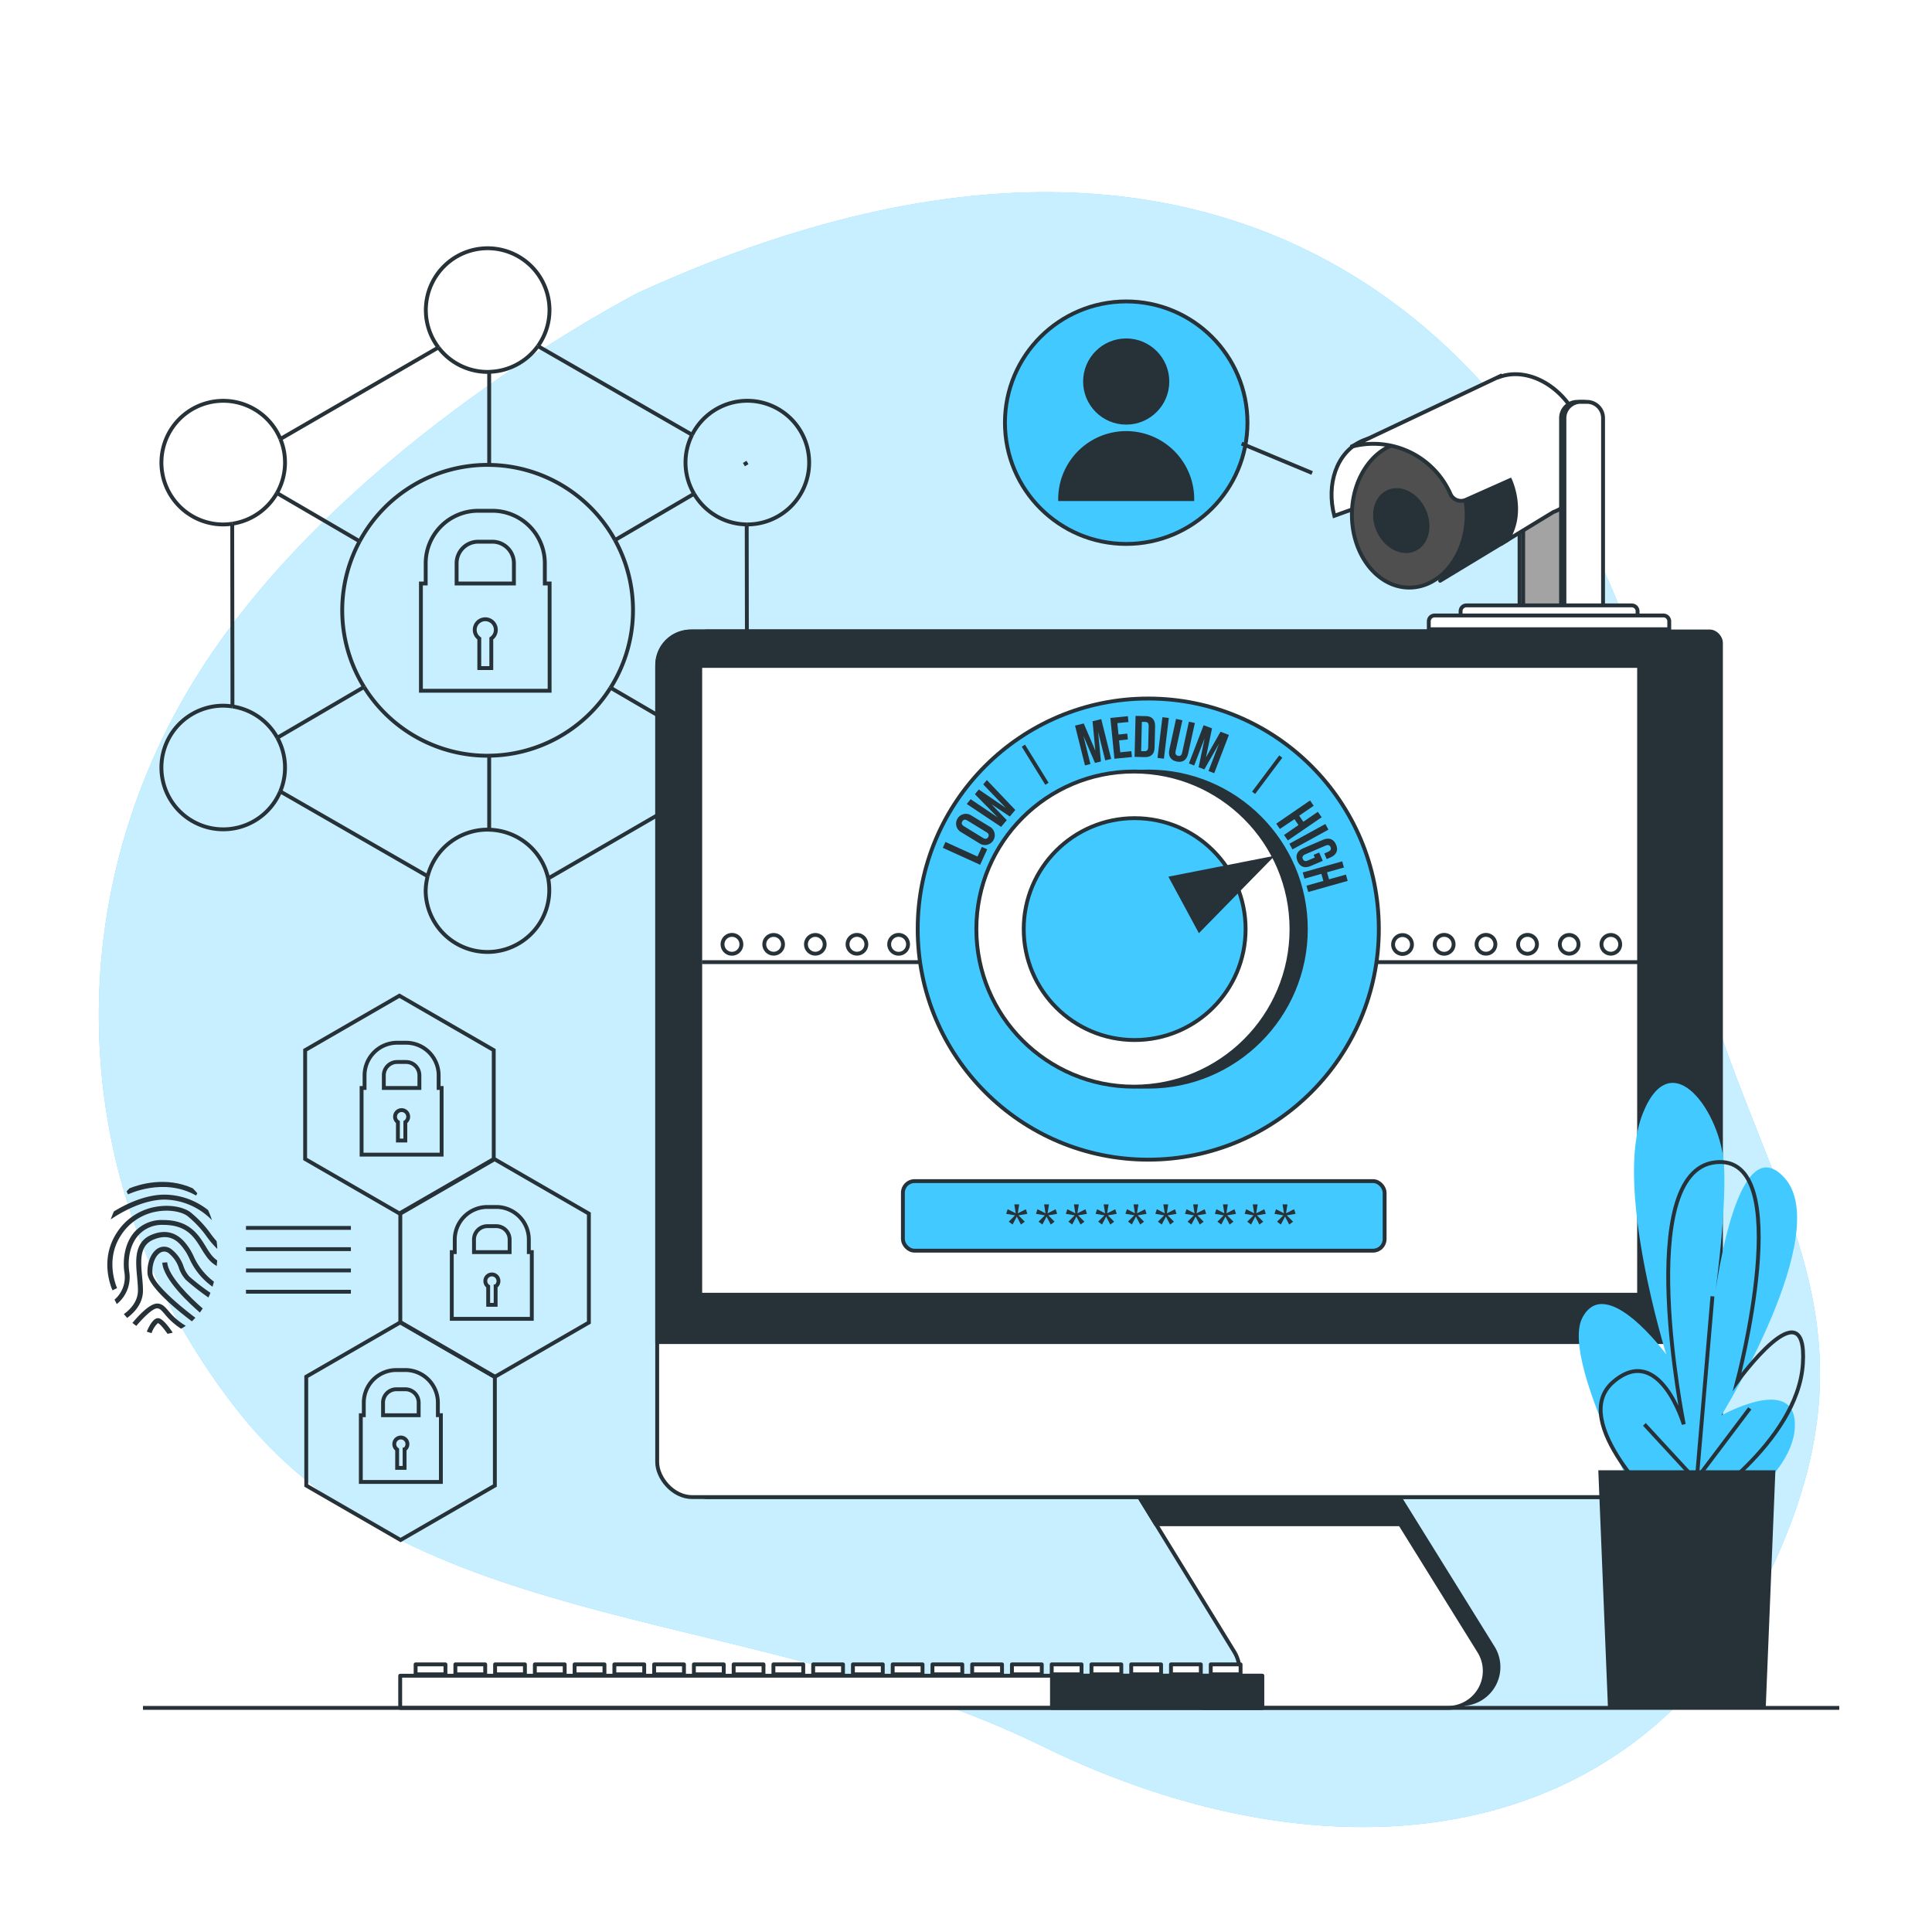
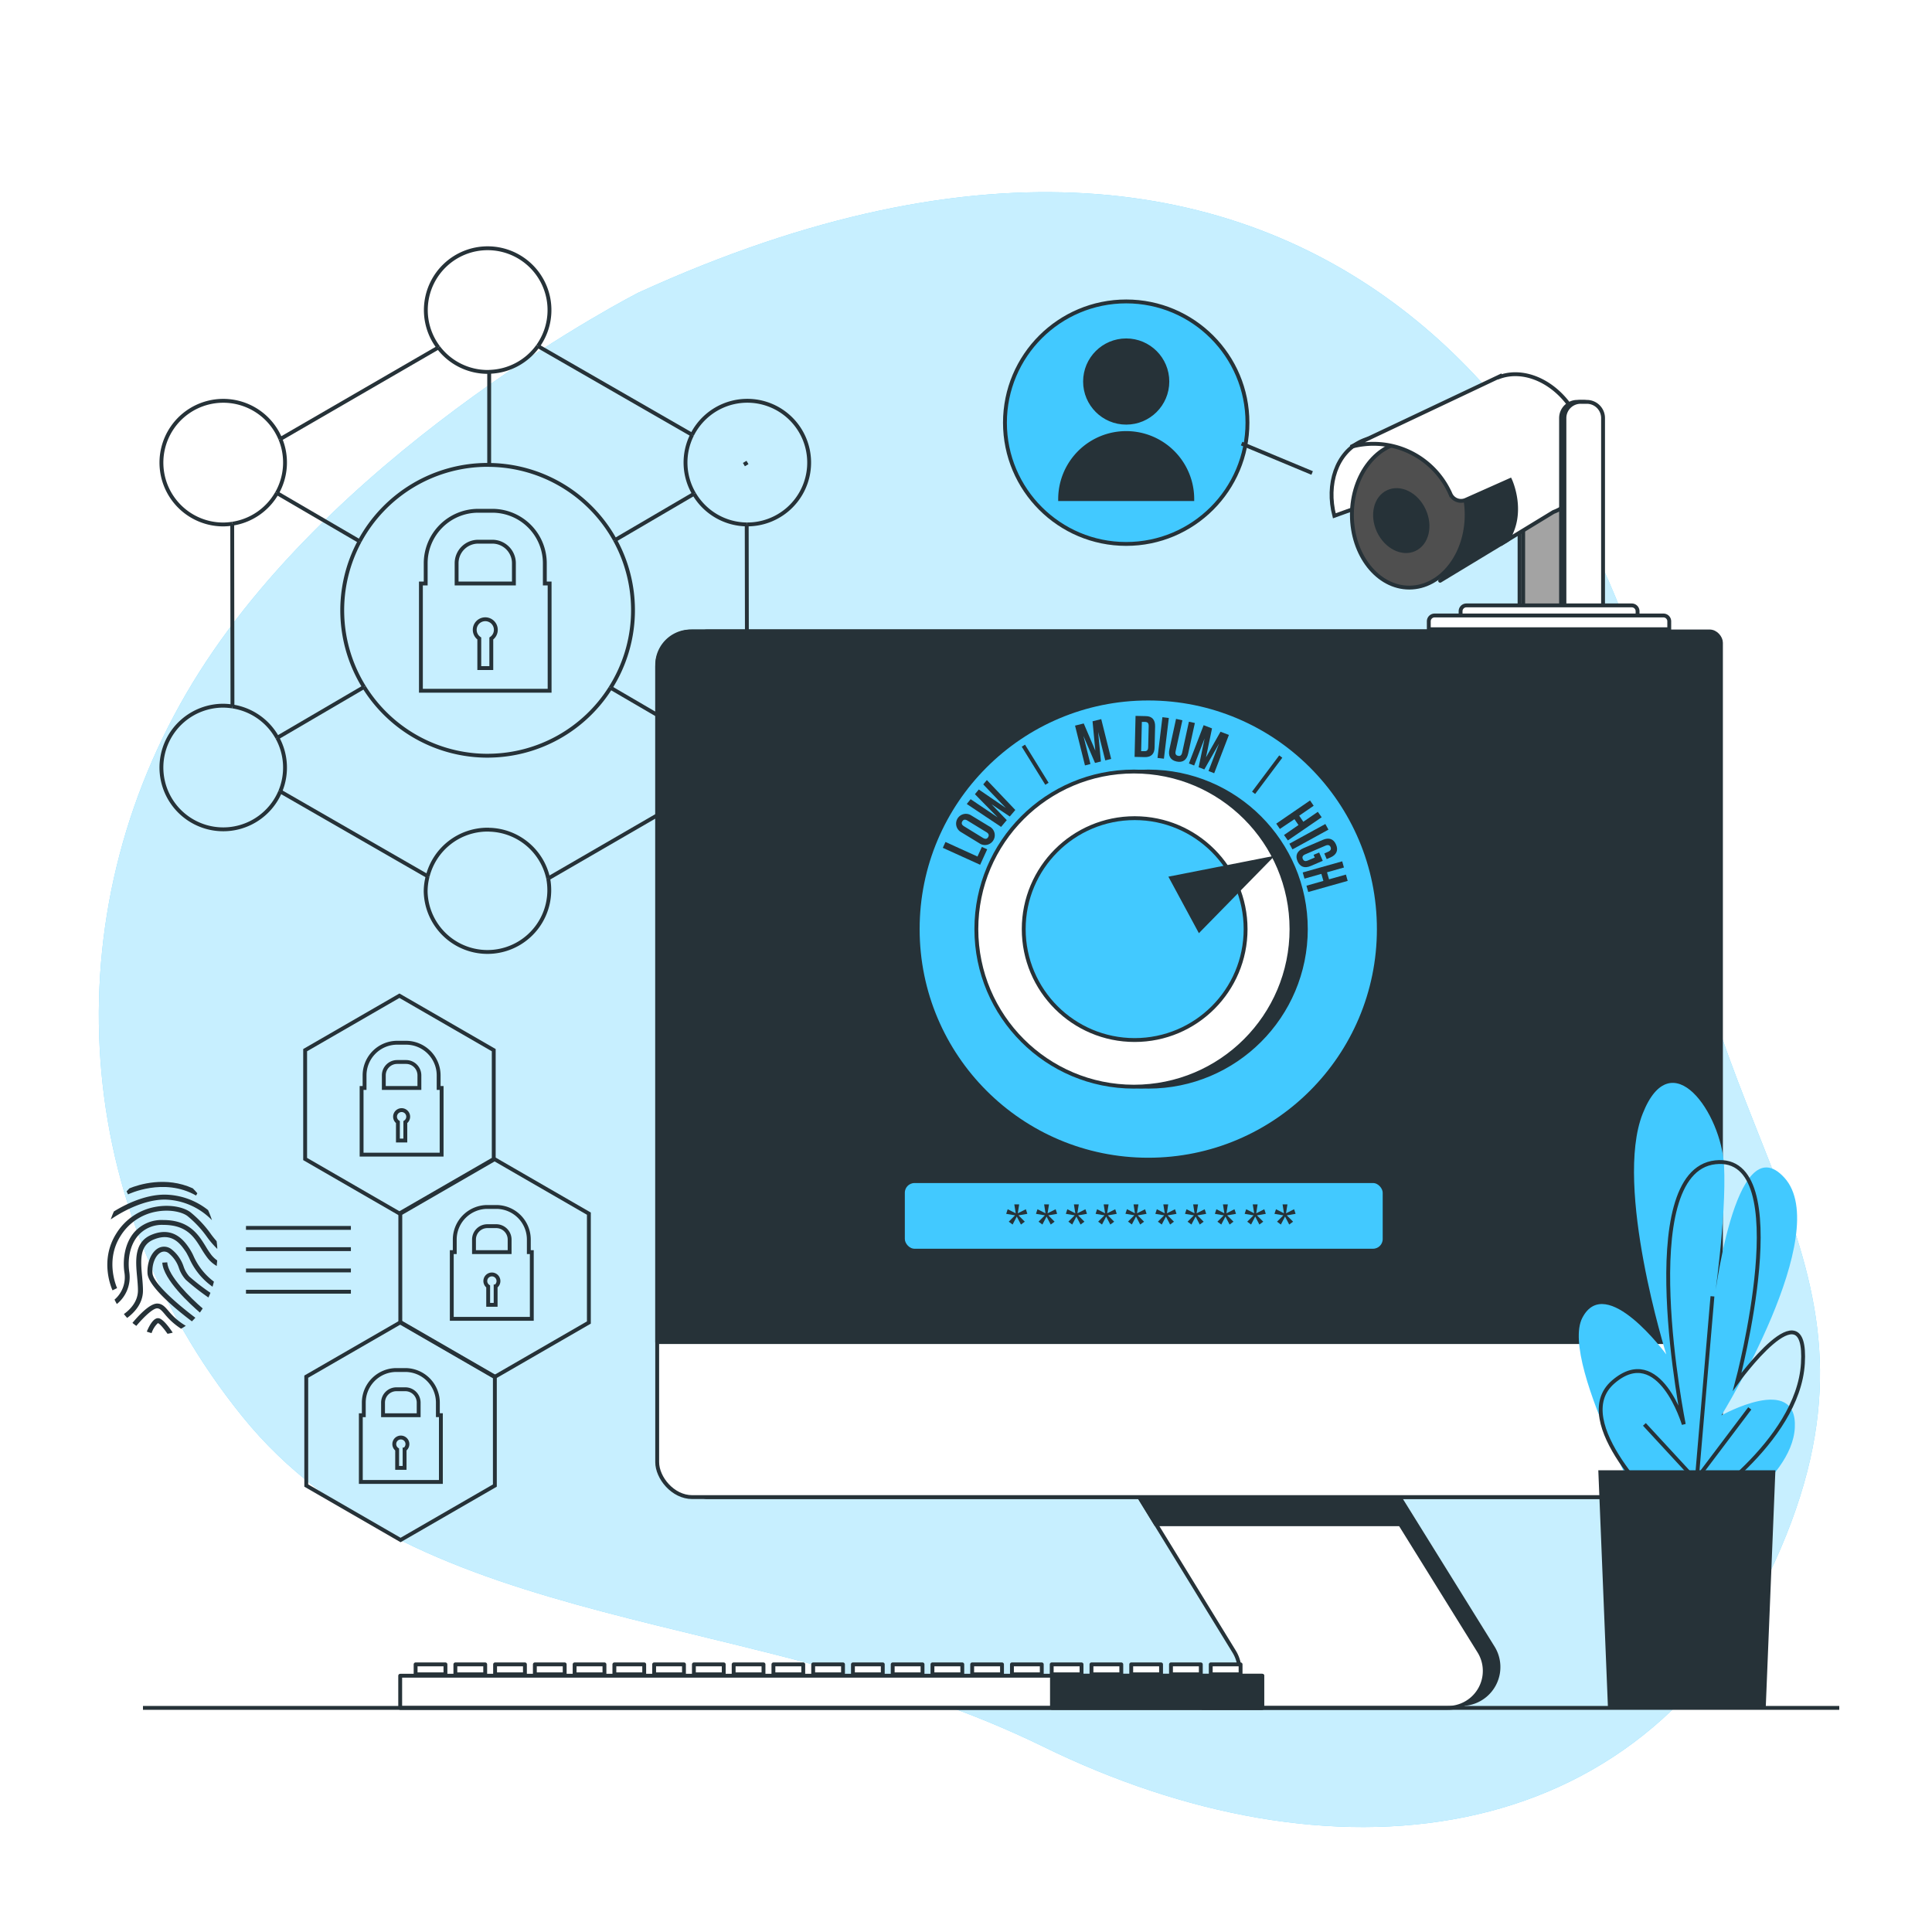
<svg xmlns="http://www.w3.org/2000/svg" class="animated" id="freepik_stories-security" viewBox="0 0 500 500" version="1.1">
  <style>svg#freepik_stories-security:not(.animated) .animable {opacity: 0;}svg#freepik_stories-security.animated #freepik--background-simple--inject-10 {animation: 1s 1 forwards cubic-bezier(.36,-0.01,.5,1.38) slideRight;animation-delay: 0s;}svg#freepik_stories-security.animated #freepik--Graphics--inject-10 {animation: 1s 1 forwards cubic-bezier(.36,-0.01,.5,1.38) zoomIn,6s Infinite  linear wind;animation-delay: 0s,1s;}svg#freepik_stories-security.animated #freepik--device-2--inject-10 {animation: 1s 1 forwards cubic-bezier(.36,-0.01,.5,1.38) slideLeft,1.5s Infinite  linear floating;animation-delay: 0s,1s;}svg#freepik_stories-security.animated #freepik--device-1--inject-10 {animation: 1s 1 forwards cubic-bezier(.36,-0.01,.5,1.38) slideLeft;animation-delay: 0s;}svg#freepik_stories-security.animated #freepik--Plants--inject-10 {animation: 1s 1 forwards cubic-bezier(.36,-0.01,.5,1.38) slideRight;animation-delay: 0s;}svg#freepik_stories-security.animated #freepik--Floor--inject-10 {animation: 1s 1 forwards cubic-bezier(.36,-0.01,.5,1.38) zoomIn;animation-delay: 0s;}            @keyframes slideRight {                0% {                    opacity: 0;                    transform: translateX(30px);                }                100% {                    opacity: 1;                    transform: translateX(0);                }            }                    @keyframes zoomIn {                0% {                    opacity: 0;                    transform: scale(0.5);                }                100% {                    opacity: 1;                    transform: scale(1);                }            }                    @keyframes wind {                0% {                    transform: rotate( 0deg );                }                25% {                    transform: rotate( 1deg );                }                75% {                    transform: rotate( -1deg );                }            }                    @keyframes slideLeft {                0% {                    opacity: 0;                    transform: translateX(-30px);                }                100% {                    opacity: 1;                    transform: translateX(0);                }            }                    @keyframes floating {                0% {                    opacity: 1;                    transform: translateY(0px);                }                50% {                    transform: translateY(-10px);                }                100% {                    opacity: 1;                    transform: translateY(0px);                }            }        </style>
  <g id="freepik--background-simple--inject-10" class="animable" style="transform-origin: 248.297px 261.286px;">
    <path d="M165.19,75.75s-75.77,38.61-113.56,98.1-34.8,136,11.12,192.78S196.44,416,269.93,452s154.57,28.58,189.32-47.66S441.6,299.57,432.6,211.36,344.07-6,165.19,75.75Z" style="fill: rgb(66, 201, 255); transform-origin: 248.297px 261.286px;" id="el91xrzf26we5" class="animable" />
    <g id="elcg9nl2oi83q">
      <path d="M165.19,75.75s-75.77,38.61-113.56,98.1-34.8,136,11.12,192.78S196.44,416,269.93,452s154.57,28.58,189.32-47.66S441.6,299.57,432.6,211.36,344.07-6,165.19,75.75Z" style="fill: rgb(255, 255, 255); opacity: 0.7; transform-origin: 248.297px 261.286px;" class="animable" />
    </g>
  </g>
  <g id="freepik--Graphics--inject-10" class="animable" style="transform-origin: 118.592px 231.399px;">
    <path d="M141,151v-5.24a13.59,13.59,0,0,0-13.56-13.57h-3.7a13.59,13.59,0,0,0-13.57,13.57V151h-1.24v27.76h33.31V151Zm-22.83-5.24a5.58,5.58,0,0,1,5.57-5.57h3.7a5.58,5.58,0,0,1,5.56,5.57V151H118.17Z" style="fill: none; stroke: rgb(38, 50, 56); stroke-miterlimit: 10; transform-origin: 125.585px 155.475px;" id="elukwkdhqjio8" class="animable" />
    <path d="M128.32,163a2.73,2.73,0,1,0-4.28,2.24v7.66h3.11v-7.66A2.71,2.71,0,0,0,128.32,163Z" style="fill: none; stroke: rgb(38, 50, 56); stroke-miterlimit: 10; transform-origin: 125.59px 166.581px;" id="elch75rye45j" class="animable" />
    <line x1="72.56" y1="113.61" x2="113.46" y2="89.92" style="fill: none; stroke: rgb(38, 50, 56); stroke-miterlimit: 10; transform-origin: 93.01px 101.765px;" id="el7qkoxysazqv" class="animable" />
    <line x1="179.09" y1="205.78" x2="141.87" y2="227.34" style="fill: none; stroke: rgb(38, 50, 56); stroke-miterlimit: 10; transform-origin: 160.48px 216.56px;" id="ele1trla2jh1f" class="animable" />
    <line x1="139.21" y1="89.57" x2="179.12" y2="112.53" style="fill: none; stroke: rgb(38, 50, 56); stroke-miterlimit: 10; transform-origin: 159.165px 101.05px;" id="elciefrufd3fd" class="animable" />
    <line x1="110.68" y1="226.77" x2="72.53" y2="204.82" style="fill: none; stroke: rgb(38, 50, 56); stroke-miterlimit: 10; transform-origin: 91.605px 215.795px;" id="elm15ubh7x3lb" class="animable" />
    <line x1="60.1" y1="135.54" x2="60.16" y2="182.83" style="fill: none; stroke: rgb(38, 50, 56); stroke-miterlimit: 10; transform-origin: 60.13px 159.185px;" id="elwog3a3izhmh" class="animable" />
    <line x1="193.32" y1="182.63" x2="193.25" y2="135.72" style="fill: none; stroke: rgb(38, 50, 56); stroke-miterlimit: 10; transform-origin: 193.285px 159.175px;" id="el6r1ab0k062p" class="animable" />
    <path d="M94.22,177.79a37.61,37.61,0,0,0,32,17.79h.4" style="fill: none; stroke: rgb(38, 50, 56); stroke-miterlimit: 10; transform-origin: 110.42px 186.685px;" id="eln8gye353tjp" class="animable" />
    <path d="M159.16,139.77a37.61,37.61,0,0,0-32.56-19.45" style="fill: none; stroke: rgb(38, 50, 56); stroke-miterlimit: 10; transform-origin: 142.88px 130.045px;" id="elojptsurp3i" class="animable" />
    <path d="M126.6,195.57A37.57,37.57,0,0,0,158,178" style="fill: none; stroke: rgb(38, 50, 56); stroke-miterlimit: 10; transform-origin: 142.3px 186.785px;" id="elqi8zzxadrte" class="animable" />
    <path d="M159.16,139.77A37.6,37.6,0,0,1,158,178" style="fill: none; stroke: rgb(38, 50, 56); stroke-miterlimit: 10; transform-origin: 160.911px 158.885px;" id="el79cf1hpagh5" class="animable" />
    <path d="M93.07,140.09a37.67,37.67,0,0,0,1.15,37.7" style="fill: none; stroke: rgb(38, 50, 56); stroke-miterlimit: 10; transform-origin: 91.395px 158.94px;" id="eldruol59cj2" class="animable" />
    <path d="M93.07,140.09a37.62,37.62,0,0,1,33.13-19.78h.4" style="fill: none; stroke: rgb(38, 50, 56); stroke-miterlimit: 10; transform-origin: 109.835px 130.2px;" id="eluz5z6ih7c8i" class="animable" />
    <path d="M113.46,89.92a16,16,0,0,0,12.74,6.33l.4,0" style="fill: none; stroke: rgb(38, 50, 56); stroke-miterlimit: 10; transform-origin: 120.03px 93.085px;" id="elz1x2u4317d" class="animable" />
    <path d="M139.21,89.57a16,16,0,0,1-12.61,6.66" style="fill: none; stroke: rgb(38, 50, 56); stroke-miterlimit: 10; transform-origin: 132.905px 92.9px;" id="el2h0w65ve7ox" class="animable" />
    <path d="M139.21,89.57a16,16,0,1,0-25.75.35" style="fill: none; stroke: rgb(38, 50, 56); stroke-miterlimit: 10; transform-origin: 126.206px 77.084px;" id="el3zt806bu5f5" class="animable" />
    <path d="M126.6,214.73a16,16,0,0,1,15.27,12.61" style="fill: none; stroke: rgb(38, 50, 56); stroke-miterlimit: 10; transform-origin: 134.235px 221.035px;" id="eljsc4jl0cheq" class="animable" />
    <path d="M110.68,226.77a16,16,0,0,1,15.52-12.06l.4,0" style="fill: none; stroke: rgb(38, 50, 56); stroke-miterlimit: 10; transform-origin: 118.64px 220.74px;" id="elkrh1elr9oh" class="animable" />
    <path d="M110.68,226.77a15.85,15.85,0,0,0-.52,4,16,16,0,1,0,31.71-3.41" style="fill: none; stroke: rgb(38, 50, 56); stroke-miterlimit: 10; transform-origin: 126.157px 236.568px;" id="elii50fq89u9" class="animable" />
    <path d="M193.25,135.72h.2a16,16,0,1,0-14.33-23.2" style="fill: none; stroke: rgb(38, 50, 56); stroke-miterlimit: 10; transform-origin: 194.264px 119.72px;" id="elxdw1mutk1k" class="animable" />
    <path d="M179.62,127.79a15.9,15.9,0,0,1-.5-15.26" style="fill: none; stroke: rgb(38, 50, 56); stroke-miterlimit: 10; transform-origin: 178.515px 120.16px;" id="el8z1cgfg0kis" class="animable" />
    <path d="M193.25,135.72a16,16,0,0,1-13.63-7.93" style="fill: none; stroke: rgb(38, 50, 56); stroke-miterlimit: 10; transform-origin: 186.435px 131.755px;" id="elkhdkhwaleia" class="animable" />
    <path d="M60.1,135.54a16,16,0,0,0,11.57-7.94" style="fill: none; stroke: rgb(38, 50, 56); stroke-miterlimit: 10; transform-origin: 65.885px 131.57px;" id="elrzldidyw0rb" class="animable" />
    <path d="M72.56,113.61a16,16,0,1,0-14.84,22.12,15.6,15.6,0,0,0,2.38-.19" style="fill: none; stroke: rgb(38, 50, 56); stroke-miterlimit: 10; transform-origin: 57.168px 119.73px;" id="elpk1xugult0g" class="animable" />
    <path d="M72.56,113.61a16,16,0,0,1-.89,14" style="fill: none; stroke: rgb(38, 50, 56); stroke-miterlimit: 10; transform-origin: 72.717px 120.61px;" id="elae4qq429i0r" class="animable" />
    <path d="M193.32,182.63a16,16,0,0,0-13.71,8" style="fill: none; stroke: rgb(38, 50, 56); stroke-miterlimit: 10; transform-origin: 186.465px 186.63px;" id="elcau9g2jxmr9" class="animable" />
    <path d="M193.32,182.63h.13a16,16,0,1,1-14.36,23.15" style="fill: none; stroke: rgb(38, 50, 56); stroke-miterlimit: 10; transform-origin: 194.247px 198.63px;" id="elddnli139nja" class="animable" />
    <path d="M179.61,190.59a15.91,15.91,0,0,0-.52,15.19" style="fill: none; stroke: rgb(38, 50, 56); stroke-miterlimit: 10; transform-origin: 178.51px 198.185px;" id="elit36twb8ncs" class="animable" />
    <path d="M60.16,182.83a16.39,16.39,0,0,0-2.44-.2,16,16,0,1,0,14.81,22.19" style="fill: none; stroke: rgb(38, 50, 56); stroke-miterlimit: 10; transform-origin: 57.153px 198.63px;" id="el034ocfm9dysf" class="animable" />
    <path d="M60.16,182.83a16,16,0,0,1,11.61,8.1" style="fill: none; stroke: rgb(38, 50, 56); stroke-miterlimit: 10; transform-origin: 65.965px 186.88px;" id="elwnsiz33uf6e" class="animable" />
    <path d="M72.53,204.82a16,16,0,0,0-.76-13.89" style="fill: none; stroke: rgb(38, 50, 56); stroke-miterlimit: 10; transform-origin: 72.766px 197.875px;" id="elelcbmaxwyg" class="animable" />
-     <line x1="126.6" y1="214.73" x2="126.6" y2="195.57" style="fill: none; stroke: rgb(38, 50, 56); stroke-miterlimit: 10; transform-origin: 126.6px 205.15px;" id="elcc6m8tkpox" class="animable" />
    <line x1="126.6" y1="96.23" x2="126.6" y2="120.32" style="fill: none; stroke: rgb(38, 50, 56); stroke-miterlimit: 10; transform-origin: 126.6px 108.275px;" id="elcjw6mmjp46" class="animable" />
    <line x1="179.61" y1="190.59" x2="158.04" y2="178" style="fill: none; stroke: rgb(38, 50, 56); stroke-miterlimit: 10; transform-origin: 168.825px 184.295px;" id="eltrarx6e3yrf" class="animable" />
    <line x1="93.07" y1="140.09" x2="71.67" y2="127.6" style="fill: none; stroke: rgb(38, 50, 56); stroke-miterlimit: 10; transform-origin: 82.37px 133.845px;" id="elpekboz7036" class="animable" />
    <line x1="94.22" y1="177.79" x2="71.77" y2="190.93" style="fill: none; stroke: rgb(38, 50, 56); stroke-miterlimit: 10; transform-origin: 82.995px 184.36px;" id="elnmz21yjo0n" class="animable" />
    <line x1="179.62" y1="127.79" x2="159.16" y2="139.77" style="fill: none; stroke: rgb(38, 50, 56); stroke-miterlimit: 10; transform-origin: 169.39px 133.78px;" id="elaux22vq07z" class="animable" />
    <line x1="193.45" y1="119.69" x2="192.52" y2="120.24" style="fill: none; stroke: rgb(38, 50, 56); stroke-miterlimit: 10; transform-origin: 192.985px 119.965px;" id="el7vxt0ix7c0d" class="animable" />
    <polygon points="127.78 299.95 127.78 271.78 103.37 257.69 78.97 271.78 78.97 299.95 103.37 314.04 127.78 299.95" style="fill: none; stroke: rgb(38, 50, 56); stroke-miterlimit: 10; transform-origin: 103.375px 285.865px;" id="elw408vqoa5i" class="animable" />
    <polygon points="152.4 342.27 152.4 314.09 128 300 103.6 314.09 103.6 342.27 128 356.36 152.4 342.27" style="fill: none; stroke: rgb(38, 50, 56); stroke-miterlimit: 10; transform-origin: 128px 328.18px;" id="ele2w7opvrd04" class="animable" />
    <polygon points="128.07 384.46 128.07 356.28 103.67 342.19 79.26 356.28 79.26 384.46 103.67 398.55 128.07 384.46" style="fill: none; stroke: rgb(38, 50, 56); stroke-miterlimit: 10; transform-origin: 103.665px 370.37px;" id="el96qveuhh0g" class="animable" />
    <path d="M113.52,281.56V278.3a8.45,8.45,0,0,0-8.43-8.44h-2.31a8.45,8.45,0,0,0-8.43,8.44v3.26h-.77v17.26h20.71V281.56ZM99.33,278.3a3.46,3.46,0,0,1,3.45-3.46h2.31a3.46,3.46,0,0,1,3.45,3.46v3.26H99.33Z" style="fill: none; stroke: rgb(38, 50, 56); stroke-miterlimit: 10; transform-origin: 103.935px 284.34px;" id="elft0jm16zwob" class="animable" />
    <path d="M105.64,289a1.7,1.7,0,1,0-2.66,1.4v4.76h1.92v-4.76A1.69,1.69,0,0,0,105.64,289Z" style="fill: none; stroke: rgb(38, 50, 56); stroke-miterlimit: 10; transform-origin: 103.94px 291.228px;" id="elk86xrosbzlr" class="animable" />
    <path d="M136.86,324.05v-3.26a8.44,8.44,0,0,0-8.43-8.43h-2.3a8.45,8.45,0,0,0-8.44,8.43v3.26h-.77v17.26h20.71V324.05Zm-14.19-3.26a3.46,3.46,0,0,1,3.46-3.46h2.3a3.47,3.47,0,0,1,3.46,3.46v3.26h-9.22Z" style="fill: none; stroke: rgb(38, 50, 56); stroke-miterlimit: 10; transform-origin: 127.275px 326.835px;" id="elz8fblclokak" class="animable" />
    <path d="M129,331.54a1.7,1.7,0,1,0-2.66,1.39v4.76h1.93v-4.76A1.68,1.68,0,0,0,129,331.54Z" style="fill: none; stroke: rgb(38, 50, 56); stroke-miterlimit: 10; transform-origin: 127.3px 333.759px;" id="els8rrsidmqnl" class="animable" />
    <path d="M113.32,366.25V363a8.45,8.45,0,0,0-8.43-8.44h-2.3A8.45,8.45,0,0,0,94.15,363v3.26h-.77v17.26H114.1V366.25ZM99.13,363a3.46,3.46,0,0,1,3.46-3.46h2.3a3.46,3.46,0,0,1,3.46,3.46v3.26H99.13Z" style="fill: none; stroke: rgb(38, 50, 56); stroke-miterlimit: 10; transform-origin: 103.74px 369.04px;" id="elao9se9kj32" class="animable" />
    <path d="M105.44,373.73a1.7,1.7,0,1,0-2.66,1.4v4.76h1.93v-4.76A1.71,1.71,0,0,0,105.44,373.73Z" style="fill: none; stroke: rgb(38, 50, 56); stroke-miterlimit: 10; transform-origin: 103.74px 375.958px;" id="elpmooyhj1opg" class="animable" />
    <path d="M50.74,309.4l.33-.58c-.37-.45-.77-.88-1.17-1.28-7-3.19-13.95-1-16.4,0-.25.25-.5.52-.74.79l.38.77C33.24,309.06,42.37,304.62,50.74,309.4Z" style="fill: rgb(38, 50, 56); transform-origin: 41.915px 307.636px;" id="elps1xmcuwmwh" class="animable" />
    <path d="M54.85,315.78a24,24,0,0,0-1-2.61,18.37,18.37,0,0,0-11.23-4c-5.33,0-10.56,2.75-13.15,4.35q-.45,1-.81,2.07c.86-.61,7.47-5.14,14-5.14A17.51,17.51,0,0,1,54.85,315.78Z" style="fill: rgb(38, 50, 56); transform-origin: 41.755px 312.475px;" id="elo7eywphzhuh" class="animable" />
    <path d="M30.3,333.36c0-.07-3.25-7,.9-13.5a13.74,13.74,0,0,1,9.29-6.3c3.58-.65,6.65.13,8,1.13a27.57,27.57,0,0,1,5.08,5.43,23.81,23.81,0,0,0,2.66,3.1c0-.69-.09-1.36-.17-2-.47-.55-1-1.18-1.48-1.85a28.25,28.25,0,0,0-5.32-5.67c-1.61-1.2-5-2.09-9-1.37a15,15,0,0,0-10.14,6.87c-4.53,7.12-1.12,14.44-1,14.74Z" style="fill: rgb(38, 50, 56); transform-origin: 42.003px 323.006px;" id="elwrafzpr0q3k" class="animable" />
    <path d="M54.7,324.77a22.1,22.1,0,0,1-1.46-2.2c-1.86-3-4.18-6.83-11-6.83a9.45,9.45,0,0,0-7.5,3.17c-2.58,3-3,7.35-2.54,10.43a7.61,7.61,0,0,1-2.56,7q.28.58.6,1.14a8.92,8.92,0,0,0,3.22-8.28c-.42-2.8-.05-6.73,2.25-9.4A8.2,8.2,0,0,1,42.27,317c6.07,0,8,3.16,9.87,6.22a23.59,23.59,0,0,0,1.56,2.33,8.16,8.16,0,0,0,2.4,2.09c0-.47.09-1,.11-1.44A7.44,7.44,0,0,1,54.7,324.77Z" style="fill: rgb(38, 50, 56); transform-origin: 42.925px 326.605px;" id="el4i3609juah7" class="animable" />
    <path d="M50,324.86a16,16,0,0,0-.89-1.62c-1.21-1.82-4.06-6.08-9.88-3.69-4.57,1.89-4.14,6.69-3.75,10.92.11,1.23.22,2.39.22,3.48,0,3-2.16,5.08-3.64,6.13.28.35.56.67.85,1C34.56,339.85,37,337.5,37,334c0-1.15-.11-2.39-.22-3.59-.38-4.17-.74-8.1,3-9.62,4.85-2,7,1.26,8.33,3.21.23.36.5.89.81,1.5A17.81,17.81,0,0,0,55,333c.13-.43.25-.87.36-1.31A16.83,16.83,0,0,1,50,324.86Z" style="fill: rgb(38, 50, 56); transform-origin: 43.71px 329.96px;" id="el77r1hd1bram" class="animable" />
    <path d="M49,330.36a7.54,7.54,0,0,1-1.5-2.63,9.41,9.41,0,0,0-3-4.33A3.13,3.13,0,0,0,41,323c-1.85,1-3,3.77-2.82,6.61.28,3.56,8.16,9.85,11.48,12.35.31-.29.61-.61.9-.93-3.85-2.9-10.89-8.73-11.1-11.52-.18-2.31.74-4.63,2.15-5.38a1.85,1.85,0,0,1,2.15.29,8.21,8.21,0,0,1,2.56,3.8,8.65,8.65,0,0,0,1.78,3,59.26,59.26,0,0,0,5.84,4.57c.18-.4.36-.79.52-1.21A55.25,55.25,0,0,1,49,330.36Z" style="fill: rgb(38, 50, 56); transform-origin: 46.311px 332.3px;" id="elynupsuuwpj8" class="animable" />
    <path d="M42,326.77c.27,4.41,7.26,10.79,9.73,12.92.25-.34.5-.7.73-1.06-3.15-2.72-9-8.43-9.18-11.94Z" style="fill: rgb(38, 50, 56); transform-origin: 47.23px 333.19px;" id="eld1wz7jz8ouv" class="animable" />
    <path d="M43.68,339.36c-.94-1.1-1.69-2-3-2-2,0-5,3.31-6.4,5a12.52,12.52,0,0,0,1,.78c1.77-2.11,4.24-4.54,5.38-4.54.67,0,1.13.49,2,1.52a17.73,17.73,0,0,0,4.21,3.75,14.29,14.29,0,0,0,1.21-.76A16.41,16.41,0,0,1,43.68,339.36Z" style="fill: rgb(38, 50, 56); transform-origin: 41.18px 340.615px;" id="ell9i4emevpxk" class="animable" />
    <path d="M44.7,344.88c-.92-1.38-2.44-3.43-3.53-3.7-1.3-.33-2.45,1.69-3.18,3.44.41.15.82.28,1.24.39a6.24,6.24,0,0,1,1.63-2.59c.46.11,1.51,1.35,2.49,2.76A10.15,10.15,0,0,0,44.7,344.88Z" style="fill: rgb(38, 50, 56); transform-origin: 41.345px 343.162px;" id="el0cohaiixo8c5" class="animable" />
    <line x1="63.66" y1="317.78" x2="90.81" y2="317.78" style="fill: none; stroke: rgb(38, 50, 56); stroke-miterlimit: 10; transform-origin: 77.235px 317.78px;" id="el6vri3c6h8hg" class="animable" />
    <line x1="63.66" y1="323.28" x2="90.81" y2="323.28" style="fill: none; stroke: rgb(38, 50, 56); stroke-miterlimit: 10; transform-origin: 77.235px 323.28px;" id="elllwet9yjzq" class="animable" />
    <line x1="63.66" y1="328.79" x2="90.81" y2="328.79" style="fill: none; stroke: rgb(38, 50, 56); stroke-miterlimit: 10; transform-origin: 77.235px 328.79px;" id="elzd5d9g2bm3q" class="animable" />
    <line x1="63.66" y1="334.3" x2="90.81" y2="334.3" style="fill: none; stroke: rgb(38, 50, 56); stroke-miterlimit: 10; transform-origin: 77.235px 334.3px;" id="el79mw3r4566x" class="animable" />
  </g>
  <g id="freepik--device-2--inject-10" class="animable" style="transform-origin: 342.817px 117.207px;">
    <path d="M397.5,104h1.56a4.2,4.2,0,0,1,4.2,4.2v49.2a0,0,0,0,1,0,0h-10a0,0,0,0,1,0,0v-49.2A4.2,4.2,0,0,1,397.5,104Z" style="fill: rgb(255, 255, 255); stroke: rgb(38, 50, 56); stroke-miterlimit: 10; transform-origin: 398.26px 130.7px;" id="eliqjeuqtyydq" class="animable" />
    <path d="M398.44,104H400a4.2,4.2,0,0,1,4.2,4.2v49.2a0,0,0,0,1,0,0h-10a0,0,0,0,1,0,0v-49.2A4.2,4.2,0,0,1,398.44,104Z" style="fill: rgb(163, 163, 163); stroke: rgb(38, 50, 56); stroke-miterlimit: 10; transform-origin: 399.2px 130.7px;" id="elwgtacmm9jbg" class="animable" />
    <path d="M372.7,150.3,390,139.83l4.65-3.71s2.42-5.8,1-11-2.9-5.08-2.9-5.08l-16,7.38S382.15,142.83,372.7,150.3Z" style="fill: rgb(38, 50, 56); stroke: rgb(38, 50, 56); stroke-linecap: round; stroke-linejoin: round; transform-origin: 384.398px 135.17px;" id="elk78o0h3w5hh" class="animable" />
    <path d="M364.58,126.57l8.83-2.18c-4.53-9-13.87-13.58-21.14-10.18-6.37,3-9.08,11.08-6.95,19.28Z" style="fill: rgb(255, 255, 255); stroke: rgb(38, 50, 56); stroke-miterlimit: 10; transform-origin: 359.007px 123.288px;" id="elvpqet7hleg" class="animable" />
    <g id="elvoxgn2y0ufr">
      <ellipse cx="364.72" cy="133.22" rx="14.85" ry="18.85" style="fill: rgb(79, 79, 79); stroke: rgb(38, 50, 56); stroke-linecap: round; stroke-linejoin: round; transform-origin: 364.72px 133.22px; transform: rotate(-25.04deg);" class="animable" />
    </g>
    <path d="M368.49,132c1.91,4.09.84,8.63-2.38,10.14s-7.39-.59-9.3-4.68-.85-8.64,2.38-10.14S366.58,127.88,368.49,132Z" style="fill: rgb(38, 50, 56); stroke: rgb(38, 50, 56); stroke-linecap: round; stroke-linejoin: round; transform-origin: 362.649px 134.73px;" id="elrqkm72v56z" class="animable" />
    <path d="M408.47,108.76c-4.2-9-13.12-13.8-20.38-11.22l0-.12L355.15,113l-5.57,2.66a21.79,21.79,0,0,1,25.65,11.86c0,.1.1.21.14.31a3,3,0,0,0,4,1.52l11.45-5.1s3.95,8.37-.78,15.56l12-7.31c.32-.12.64-.25.95-.4C410.43,128.65,412.88,118.19,408.47,108.76Z" style="fill: rgb(255, 255, 255); stroke: rgb(38, 50, 56); stroke-miterlimit: 10; transform-origin: 380.121px 118.328px;" id="ely4qo1wv1xci" class="animable" />
    <path d="M408.17,104h1.56a4.2,4.2,0,0,1,4.2,4.2v49.2a0,0,0,0,1,0,0H404a0,0,0,0,1,0,0v-49.2A4.2,4.2,0,0,1,408.17,104Z" style="fill: rgb(255, 255, 255); stroke: rgb(38, 50, 56); stroke-miterlimit: 10; transform-origin: 408.965px 130.7px;" id="el3et7cqs9qss" class="animable" />
    <path d="M409.11,104h1.56a4.2,4.2,0,0,1,4.2,4.2v49.2a0,0,0,0,1,0,0h-10a0,0,0,0,1,0,0v-49.2A4.2,4.2,0,0,1,409.11,104Z" style="fill: rgb(255, 255, 255); stroke: rgb(38, 50, 56); stroke-miterlimit: 10; transform-origin: 409.87px 130.7px;" id="elvfzoazeko5i" class="animable" />
    <path d="M379.48,156.68h42.82a1.5,1.5,0,0,1,1.5,1.5v2.06a0,0,0,0,1,0,0H378a0,0,0,0,1,0,0v-2.06A1.5,1.5,0,0,1,379.48,156.68Z" style="fill: rgb(255, 255, 255); stroke: rgb(38, 50, 56); stroke-miterlimit: 10; transform-origin: 400.9px 158.46px;" id="elu085t9891cj" class="animable" />
    <path d="M371.27,159.29H430.5a1.5,1.5,0,0,1,1.5,1.5v2.06a0,0,0,0,1,0,0H369.77a0,0,0,0,1,0,0v-2.06A1.5,1.5,0,0,1,371.27,159.29Z" style="fill: rgb(255, 255, 255); stroke: rgb(38, 50, 56); stroke-miterlimit: 10; transform-origin: 400.885px 161.07px;" id="el5o64guzbspo" class="animable" />
    <g id="elk1t5kw2oc6n">
      <circle cx="291.46" cy="109.39" r="31.38" style="fill: rgb(66, 201, 255); stroke: rgb(38, 50, 56); stroke-miterlimit: 10; transform-origin: 291.46px 109.39px; transform: rotate(-13.47deg);" class="animable" />
    </g>
    <g id="el96ikwlsh4fw">
      <circle cx="291.46" cy="98.74" r="10.65" style="fill: rgb(38, 50, 56); stroke: rgb(38, 50, 56); stroke-miterlimit: 10; transform-origin: 291.46px 98.74px; transform: rotate(-76.66deg);" class="animable" />
    </g>
    <path d="M308.56,129.17a17.1,17.1,0,0,0-34.2,0Z" style="fill: rgb(38, 50, 56); stroke: rgb(38, 50, 56); stroke-miterlimit: 10; transform-origin: 291.46px 120.62px;" id="elhi83yi8j2" class="animable" />
    <line x1="321.33" y1="114.8" x2="339.58" y2="122.41" style="fill: rgb(255, 255, 255); stroke: rgb(38, 50, 56); stroke-miterlimit: 10; transform-origin: 330.455px 118.605px;" id="elxusgwgn1typ" class="animable" />
  </g>
  <g id="freepik--device-1--inject-10" class="animable animator-active" style="transform-origin: 274.475px 299.032px;">
    <path d="M386.33,426.33l-31.05-50-62.41,1.12,30.05,48.95a9.54,9.54,0,0,1-2,12.31l-7.09.5H231.27V441H378.2A9.57,9.57,0,0,0,386.33,426.33Z" style="fill: rgb(38, 50, 56); stroke: rgb(38, 50, 56); stroke-linecap: round; stroke-linejoin: round; transform-origin: 309.536px 408.665px;" id="elw6ry3ihqj08" class="animable" />
    <path d="M351.75,377.36l31.05,50A9.57,9.57,0,0,1,374.67,442H311.24a9.57,9.57,0,0,0,8.15-14.58l-30.05-48.95Z" style="fill: rgb(255, 255, 255); stroke: rgb(38, 50, 56); stroke-linecap: round; stroke-linejoin: round; transform-origin: 336.797px 409.68px;" id="eljtdivphsh4d" class="animable" />
    <polygon points="350 374.54 287.59 375.65 299.15 394.48 362.38 394.48 350 374.54" style="fill: rgb(38, 50, 56); stroke: rgb(38, 50, 56); stroke-linecap: round; stroke-linejoin: round; transform-origin: 324.985px 384.51px;" id="elj0i0c93wmns" class="animable" />
    <g id="eldtxjiubfz5">
      <rect x="180.11" y="163.42" width="265.27" height="224.03" rx="2.91" style="fill: rgb(38, 50, 56); stroke: rgb(38, 50, 56); stroke-linecap: round; stroke-linejoin: round; transform-origin: 312.745px 275.435px; transform: rotate(180deg);" class="animable" />
    </g>
    <g id="elclc6lsd9v1d">
      <rect x="170.08" y="163.42" width="265.27" height="224.03" rx="9.06" style="fill: rgb(255, 255, 255); stroke: rgb(38, 50, 56); stroke-linecap: round; stroke-linejoin: round; transform-origin: 302.715px 275.435px; transform: rotate(180deg);" class="animable" />
    </g>
    <path d="M178.73,163.42h248a8.66,8.66,0,0,1,8.65,8.66V347.33H170.08V172.08A8.66,8.66,0,0,1,178.73,163.42Z" style="fill: rgb(38, 50, 56); stroke: rgb(38, 50, 56); stroke-linecap: round; stroke-linejoin: round; transform-origin: 302.73px 255.375px;" id="elladp6aye7sb" class="animable" />
    <g id="elr8ek3hjxn3">
-       <rect x="181.22" y="172.34" width="242.98" height="162.73" style="fill: rgb(255, 255, 255); stroke: rgb(38, 50, 56); stroke-linecap: round; stroke-linejoin: round; transform-origin: 302.71px 253.705px; transform: rotate(180deg);" class="animable" />
-     </g>
+       </g>
    <line x1="181.67" y1="249" x2="424.33" y2="249" style="fill: none; stroke: rgb(38, 50, 56); stroke-miterlimit: 10; transform-origin: 303px 249px;" id="eluda1z7z0rtq" class="animable" />
    <path d="M191.87,244.39a2.44,2.44,0,1,1-2.43-2.44A2.43,2.43,0,0,1,191.87,244.39Z" style="fill: none; stroke: rgb(38, 50, 56); stroke-miterlimit: 10; transform-origin: 189.43px 244.39px;" id="elpxymj8sq7sq" class="animable" />
    <circle cx="200.22" cy="244.39" r="2.43" style="fill: none; stroke: rgb(38, 50, 56); stroke-miterlimit: 10; transform-origin: 200.22px 244.39px;" id="els5l2pu2vrjp" class="animable" />
-     <circle cx="211" cy="244.39" r="2.43" style="fill: none; stroke: rgb(38, 50, 56); stroke-miterlimit: 10; transform-origin: 211px 244.39px;" id="el3sgzrnx7ru1" class="animable" />
    <path d="M224.21,244.39a2.43,2.43,0,1,1-2.43-2.44A2.43,2.43,0,0,1,224.21,244.39Z" style="fill: none; stroke: rgb(38, 50, 56); stroke-miterlimit: 10; transform-origin: 221.78px 244.38px;" id="elqanwg3a640i" class="animable" />
    <path d="M235,244.39a2.44,2.44,0,1,1-2.44-2.44A2.43,2.43,0,0,1,235,244.39Z" style="fill: none; stroke: rgb(38, 50, 56); stroke-miterlimit: 10; transform-origin: 232.56px 244.39px;" id="elx2qg6tmpmke" class="animable" />
    <path d="M365.41,244.39A2.44,2.44,0,1,1,363,242,2.43,2.43,0,0,1,365.41,244.39Z" style="fill: none; stroke: rgb(38, 50, 56); stroke-miterlimit: 10; transform-origin: 362.971px 244.44px;" id="el5gfgf3g6i6s" class="animable" />
    <path d="M376.19,244.39a2.44,2.44,0,1,1-2.43-2.44A2.43,2.43,0,0,1,376.19,244.39Z" style="fill: none; stroke: rgb(38, 50, 56); stroke-miterlimit: 10; transform-origin: 373.75px 244.39px;" id="el0h38jiqhk3lu" class="animable" />
    <path d="M387,244.39a2.43,2.43,0,1,1-2.43-2.44A2.43,2.43,0,0,1,387,244.39Z" style="fill: none; stroke: rgb(38, 50, 56); stroke-miterlimit: 10; transform-origin: 384.57px 244.38px;" id="elts5akw1urjn" class="animable" />
    <path d="M397.76,244.39a2.44,2.44,0,1,1-2.44-2.44A2.43,2.43,0,0,1,397.76,244.39Z" style="fill: none; stroke: rgb(38, 50, 56); stroke-miterlimit: 10; transform-origin: 395.32px 244.39px;" id="elsw42sb7181" class="animable" />
    <circle cx="406.1" cy="244.39" r="2.43" style="fill: none; stroke: rgb(38, 50, 56); stroke-miterlimit: 10; transform-origin: 406.1px 244.39px;" id="elp42iu7w52q" class="animable" />
    <circle cx="416.88" cy="244.39" r="2.43" style="fill: none; stroke: rgb(38, 50, 56); stroke-miterlimit: 10; transform-origin: 416.88px 244.39px;" id="elxuacx1de0q8" class="animable" />
    <rect x="233.67" y="305.67" width="124.67" height="18" rx="3" style="fill: rgb(66, 201, 255); stroke: rgb(38, 50, 56); stroke-linecap: round; stroke-linejoin: round; transform-origin: 296.005px 314.67px;" id="elpj851vw282" class="animable" />
    <path d="M262.87,314l-.37-2.31h1.26L263.4,314l2.09-1.05.39,1.19-2.3.39,1.64,1.64-1,.74-1.08-2.07-1.08,2.07-1-.74,1.63-1.64-2.29-.39.39-1.19Z" style="fill: rgb(38, 50, 56); transform-origin: 263.14px 314.3px;" id="eleo9stqj0ddb" class="animable" />
    <path d="M270.58,314l-.36-2.31h1.26l-.37,2.31,2.09-1.05.39,1.19-2.29.39,1.63,1.64-1,.74-1.08-2.07-1.08,2.07-1-.74,1.64-1.64-2.3-.39.39-1.19Z" style="fill: rgb(38, 50, 56); transform-origin: 270.85px 314.3px;" id="elk2oc0qzf0sq" class="animable" />
    <path d="M278.29,314l-.36-2.31h1.26l-.36,2.31,2.08-1.05.4,1.19-2.3.39,1.64,1.64-1,.74-1.08-2.07-1.08,2.07-1-.74,1.64-1.64-2.29-.39.39-1.19Z" style="fill: rgb(38, 50, 56); transform-origin: 278.575px 314.3px;" id="elxn1g0p1eu5" class="animable" />
    <path d="M286,314l-.37-2.31h1.27l-.37,2.31,2.09-1.05.39,1.19-2.3.39,1.64,1.64-1,.74-1.08-2.07-1.07,2.07-1-.74,1.64-1.64-2.3-.39.39-1.19Z" style="fill: rgb(38, 50, 56); transform-origin: 286.275px 314.3px;" id="elvkq6hjz0dc9" class="animable" />
    <path d="M293.72,314l-.36-2.31h1.26l-.37,2.31,2.09-1.05.39,1.19-2.29.39,1.64,1.64-1,.74L294,314.82l-1.08,2.07-1-.74,1.64-1.64-2.3-.39.4-1.19Z" style="fill: rgb(38, 50, 56); transform-origin: 293.995px 314.3px;" id="elaytlz3nohe7" class="animable" />
    <path d="M301.44,314l-.37-2.31h1.26L302,314l2.09-1.05.39,1.19-2.3.39,1.64,1.64-1,.74-1.08-2.07-1.08,2.07-1-.74,1.63-1.64-2.29-.39.39-1.19Z" style="fill: rgb(38, 50, 56); transform-origin: 301.74px 314.3px;" id="elvaohshk97l" class="animable" />
    <path d="M309.15,314l-.36-2.31h1.26l-.37,2.31,2.09-1.05.39,1.19-2.29.39,1.63,1.64-1,.74-1.08-2.07-1.08,2.07-1-.74,1.64-1.64-2.3-.39.39-1.19Z" style="fill: rgb(38, 50, 56); transform-origin: 309.42px 314.3px;" id="elvj9e4slxcfd" class="animable" />
    <path d="M316.86,314l-.36-2.31h1.26L317.4,314l2.08-1.05.4,1.19-2.3.39,1.64,1.64-1,.74-1.08-2.07-1.08,2.07-1-.74,1.64-1.64-2.29-.39.39-1.19Z" style="fill: rgb(38, 50, 56); transform-origin: 317.145px 314.3px;" id="elsy51ikkuf0f" class="animable" />
    <path d="M324.58,314l-.37-2.31h1.26l-.36,2.31,2.09-1.05.39,1.19-2.3.39,1.64,1.64-1,.74-1.08-2.07-1.07,2.07-1-.74,1.64-1.64-2.3-.39.39-1.19Z" style="fill: rgb(38, 50, 56); transform-origin: 324.855px 314.3px;" id="eldsvv68te7u" class="animable" />
    <path d="M332.29,314l-.36-2.31h1.26l-.37,2.31,2.09-1.05.39,1.19-2.29.39,1.64,1.64-1,.74-1.08-2.07-1.08,2.07-1-.74,1.64-1.64-2.3-.39.4-1.19Z" style="fill: rgb(38, 50, 56); transform-origin: 332.565px 314.3px;" id="elxy0jq7u6ms" class="animable" />
    <g id="eljsbi8qnatr">
      <circle cx="297.17" cy="240.45" r="59.67" style="fill: rgb(66, 201, 255); stroke: rgb(38, 50, 56); stroke-linecap: round; stroke-linejoin: round; transform-origin: 297.17px 240.45px; transform: rotate(-45deg);" class="animable" />
    </g>
    <g id="elyjs7s3rxy9">
      <circle cx="297.17" cy="240.45" r="40.78" style="fill: rgb(38, 50, 56); stroke: rgb(38, 50, 56); stroke-linecap: round; stroke-linejoin: round; transform-origin: 297.17px 240.45px; transform: rotate(-45deg);" class="animable" />
    </g>
    <g id="elgj01zi0zu78">
      <circle cx="293.46" cy="240.45" r="40.78" style="fill: rgb(255, 255, 255); stroke: rgb(38, 50, 56); stroke-linecap: round; stroke-linejoin: round; transform-origin: 293.46px 240.45px; transform: rotate(-21.92deg);" class="animable" />
    </g>
    <g id="els9z6oyg7e4">
      <circle cx="293.65" cy="240.45" r="28.71" style="fill: rgb(66, 201, 255); stroke: rgb(38, 50, 56); stroke-linecap: round; stroke-linejoin: round; transform-origin: 293.65px 240.45px; transform: rotate(-45deg);" class="animable" />
    </g>
    <path d="M244,219.42l.69-1.52,8.28,3.77,1.14-2.49,1.38.62-1.83,4Z" style="fill: rgb(38, 50, 56); transform-origin: 249.745px 220.85px;" id="elr7dq35p0c5" class="animable" />
    <path d="M248.72,215.35a2.53,2.53,0,1,1,2.63-4.32l4.71,2.86a2.54,2.54,0,1,1-2.63,4.33Zm5.67,1.5c.65.39,1.07.26,1.34-.2s.2-.89-.44-1.28l-4.9-3c-.65-.4-1.07-.26-1.34.19s-.2.89.44,1.28Z" style="fill: rgb(38, 50, 56); transform-origin: 252.442px 214.656px;" id="el1dh9brhio9w" class="animable" />
    <path d="M256.61,208.15l3.94,4.1L259.08,214l-8.88-5.93,1-1.24,7,4.71-5.89-6,1-1.22,7,4.78L254.46,203l.94-1.12,7.36,7.74-1.43,1.69Z" style="fill: rgb(38, 50, 56); transform-origin: 256.48px 207.94px;" id="elomkhejnlly" class="animable" />
    <path d="M283.47,194.26l-.72-7.59,2.25-.56,2.57,10.3-1.53.38-1.85-7.38.73,7.66-1.53.38-3-7,1.81,7.28-1.41.36-2.57-10.3,2.25-.56Z" style="fill: rgb(38, 50, 56); transform-origin: 282.895px 192.1px;" id="elsgxg93xbrk9" class="animable" />
-     <path d="M289.46,190.09l2.28-.23.15,1.51-2.28.23.31,3.09,2.87-.28.15,1.51-4.53.44-1.05-10.56,4.53-.45.15,1.51-2.87.28Z" style="fill: rgb(38, 50, 56); transform-origin: 290.15px 190.855px;" id="eluikc5fdoagk" class="animable" />
    <path d="M293.88,185.27l2.64.06c1.66,0,2.46,1,2.42,2.68l-.13,5.37c0,1.7-.88,2.6-2.54,2.56l-2.64-.06Zm1.63,1.56-.18,7.57.94,0c.53,0,.86-.26.88-1l.13-5.52c0-.76-.3-1-.83-1.05Z" style="fill: rgb(38, 50, 56); transform-origin: 296.286px 190.606px;" id="el4eszxu9y8oa" class="animable" />
    <path d="M300.83,185.61l1.66.2-1.27,10.54-1.66-.2Z" style="fill: rgb(38, 50, 56); transform-origin: 301.025px 190.98px;" id="elelofbpoqn3v" class="animable" />
    <path d="M306,186.41l-1.75,8c-.16.75.11,1.08.63,1.2s.9-.09,1.06-.83l1.75-8,1.54.33-1.73,7.9c-.36,1.66-1.39,2.42-3,2.07s-2.22-1.48-1.86-3.14l1.72-7.89Z" style="fill: rgb(38, 50, 56); transform-origin: 305.885px 191.607px;" id="elw8n2gqh9st" class="animable" />
    <path d="M312.11,196l3.76-6.63,2.17.83-3.81,9.91-1.47-.57,2.73-7.1-3.81,6.69-1.47-.57,1.54-7.45-2.7,7-1.36-.52,3.81-9.91,2.17.83Z" style="fill: rgb(38, 50, 56); transform-origin: 312.865px 193.895px;" id="el9n37pdpja0q" class="animable" />
    <path d="M331.23,214.53l-.94-1.37,8.75-6,.94,1.37-3.75,2.57,1.07,1.57,3.75-2.57,1,1.4-8.75,6-1-1.4,3.75-2.58L335,212Z" style="fill: rgb(38, 50, 56); transform-origin: 336.17px 212.33px;" id="elz9gb2ebm9za" class="animable" />
    <path d="M343,213.25l.8,1.46-9.31,5.11-.8-1.47Z" style="fill: rgb(38, 50, 56); transform-origin: 338.745px 216.535px;" id="elsfdfdu1val" class="animable" />
    <path d="M341.4,220.63l.93,2.15-3.1,1.33c-1.56.67-2.78.27-3.43-1.23s-.09-2.67,1.46-3.34l5.07-2.18c1.57-.68,2.79-.28,3.44,1.22s.09,2.67-1.47,3.34l-.95.41-.62-1.45,1-.45c.69-.3.82-.72.62-1.2s-.61-.68-1.31-.38l-5.26,2.26c-.7.3-.82.72-.61,1.2s.6.69,1.29.39l1.8-.77-.3-.7Z" style="fill: rgb(38, 50, 56); transform-origin: 340.785px 220.732px;" id="elrcvotemmmn" class="animable" />
    <path d="M337.6,227.39l-.46-1.6,10.22-2.88.45,1.6-4.38,1.24.52,1.82,4.37-1.23.46,1.63-10.21,2.88-.46-1.63,4.38-1.24-.52-1.82Z" style="fill: rgb(38, 50, 56); transform-origin: 342.96px 226.88px;" id="elegjhz5yrlyi" class="animable" />
    <line x1="264.85" y1="192.98" x2="270.95" y2="202.84" style="fill: none; stroke: rgb(38, 50, 56); stroke-miterlimit: 10; transform-origin: 267.9px 197.91px;" id="eli2qbf5cxan" class="animable" />
    <line x1="331.46" y1="195.8" x2="324.43" y2="205.18" style="fill: none; stroke: rgb(38, 50, 56); stroke-miterlimit: 10; transform-origin: 327.945px 200.49px;" id="elu20afxe9krs" class="animable" />
    <polygon points="328.41 222.27 303.14 227.24 310.39 240.67 328.41 222.27" style="fill: rgb(38, 50, 56); stroke: rgb(38, 50, 56); stroke-miterlimit: 10; transform-origin: 315.775px 231.47px;" id="el4yyths5poa" class="animable" />
    <rect x="107.56" y="430.74" width="7.72" height="2.57" style="fill: rgb(255, 255, 255); stroke: rgb(38, 50, 56); stroke-linecap: round; stroke-linejoin: round; transform-origin: 111.42px 432.025px;" id="elem92cmb8clm" class="animable" />
    <rect x="117.85" y="430.74" width="7.72" height="2.57" style="fill: rgb(255, 255, 255); stroke: rgb(38, 50, 56); stroke-linecap: round; stroke-linejoin: round; transform-origin: 121.71px 432.025px;" id="elmzmdxtkxpm" class="animable" />
    <rect x="128.13" y="430.74" width="7.72" height="2.57" style="fill: rgb(255, 255, 255); stroke: rgb(38, 50, 56); stroke-linecap: round; stroke-linejoin: round; transform-origin: 131.99px 432.025px;" id="elhlt57ahyhy" class="animable" />
    <rect x="138.42" y="430.74" width="7.72" height="2.57" style="fill: rgb(255, 255, 255); stroke: rgb(38, 50, 56); stroke-linecap: round; stroke-linejoin: round; transform-origin: 142.28px 432.025px;" id="ellbmnbmm23ps" class="animable" />
    <rect x="148.71" y="430.74" width="7.72" height="2.57" style="fill: rgb(255, 255, 255); stroke: rgb(38, 50, 56); stroke-linecap: round; stroke-linejoin: round; transform-origin: 152.57px 432.025px;" id="el176lhygs56n" class="animable" />
    <rect x="159" y="430.74" width="7.72" height="2.57" style="fill: rgb(255, 255, 255); stroke: rgb(38, 50, 56); stroke-linecap: round; stroke-linejoin: round; transform-origin: 162.86px 432.025px;" id="elznapwqvp90b" class="animable" />
    <rect x="169.29" y="430.74" width="7.72" height="2.57" style="fill: rgb(255, 255, 255); stroke: rgb(38, 50, 56); stroke-linecap: round; stroke-linejoin: round; transform-origin: 173.15px 432.025px;" id="el4tai9vdxd5x" class="animable" />
    <rect x="179.58" y="430.74" width="7.72" height="2.57" style="fill: rgb(255, 255, 255); stroke: rgb(38, 50, 56); stroke-linecap: round; stroke-linejoin: round; transform-origin: 183.44px 432.025px;" id="elja2y0yf825f" class="animable" />
    <rect x="189.87" y="430.74" width="7.72" height="2.57" style="fill: rgb(255, 255, 255); stroke: rgb(38, 50, 56); stroke-linecap: round; stroke-linejoin: round; transform-origin: 193.73px 432.025px;" id="elwj6ymjs2fg9" class="animable" />
    <rect x="200.16" y="430.74" width="7.72" height="2.57" style="fill: rgb(255, 255, 255); stroke: rgb(38, 50, 56); stroke-linecap: round; stroke-linejoin: round; transform-origin: 204.02px 432.025px;" id="elx45caueidzm" class="animable" />
    <rect x="210.45" y="430.74" width="7.72" height="2.57" style="fill: rgb(255, 255, 255); stroke: rgb(38, 50, 56); stroke-linecap: round; stroke-linejoin: round; transform-origin: 214.31px 432.025px;" id="elj2pm3ep7sm" class="animable" />
    <rect x="220.74" y="430.74" width="7.72" height="2.57" style="fill: rgb(255, 255, 255); stroke: rgb(38, 50, 56); stroke-linecap: round; stroke-linejoin: round; transform-origin: 224.6px 432.025px;" id="elzqhsmbf7yo" class="animable" />
    <rect x="231.03" y="430.74" width="7.72" height="2.57" style="fill: rgb(255, 255, 255); stroke: rgb(38, 50, 56); stroke-linecap: round; stroke-linejoin: round; transform-origin: 234.89px 432.025px;" id="elvl21zkshyd9" class="animable" />
    <rect x="241.32" y="430.74" width="7.72" height="2.57" style="fill: rgb(255, 255, 255); stroke: rgb(38, 50, 56); stroke-linecap: round; stroke-linejoin: round; transform-origin: 245.18px 432.025px;" id="el6x936cys57o" class="animable" />
    <rect x="251.6" y="430.74" width="7.72" height="2.57" style="fill: rgb(255, 255, 255); stroke: rgb(38, 50, 56); stroke-linecap: round; stroke-linejoin: round; transform-origin: 255.46px 432.025px;" id="elwle2md7a59" class="animable" />
    <rect x="261.89" y="430.74" width="7.72" height="2.57" style="fill: rgb(255, 255, 255); stroke: rgb(38, 50, 56); stroke-linecap: round; stroke-linejoin: round; transform-origin: 265.75px 432.025px;" id="elb69sxkyqol" class="animable" />
    <rect x="272.18" y="430.74" width="7.72" height="2.57" style="fill: rgb(255, 255, 255); stroke: rgb(38, 50, 56); stroke-linecap: round; stroke-linejoin: round; transform-origin: 276.04px 432.025px;" id="elefmdpfzfz4b" class="animable" />
    <rect x="282.47" y="430.74" width="7.72" height="2.57" style="fill: rgb(255, 255, 255); stroke: rgb(38, 50, 56); stroke-linecap: round; stroke-linejoin: round; transform-origin: 286.33px 432.025px;" id="ela5x3cmmx8fg" class="animable" />
    <rect x="292.76" y="430.74" width="7.72" height="2.57" style="fill: rgb(255, 255, 255); stroke: rgb(38, 50, 56); stroke-linecap: round; stroke-linejoin: round; transform-origin: 296.62px 432.025px;" id="elx39a1sfnwca" class="animable" />
    <rect x="303.05" y="430.74" width="7.72" height="2.57" style="fill: rgb(255, 255, 255); stroke: rgb(38, 50, 56); stroke-linecap: round; stroke-linejoin: round; transform-origin: 306.91px 432.025px;" id="elxigve1cn5yk" class="animable" />
    <rect x="313.34" y="430.74" width="7.72" height="2.57" style="fill: rgb(255, 255, 255); stroke: rgb(38, 50, 56); stroke-linecap: round; stroke-linejoin: round; transform-origin: 317.2px 432.025px;" id="elvxocal09tic" class="animable" />
    <rect x="103.57" y="433.68" width="223.1" height="8.32" style="fill: rgb(255, 255, 255); stroke: rgb(38, 50, 56); stroke-linecap: round; stroke-linejoin: round; transform-origin: 215.12px 437.84px;" id="elzb9hu1vpmo" class="animable" />
    <rect x="272.25" y="433.68" width="54.42" height="8.32" style="fill: rgb(38, 50, 56); stroke: rgb(38, 50, 56); stroke-linecap: round; stroke-linejoin: round; transform-origin: 299.46px 437.84px;" id="ells61jjasie9" class="animable" />
  </g>
  <g id="freepik--Plants--inject-10" class="animable" style="transform-origin: 437.616px 361.124px;">
    <path d="M429.88,399.42s-26.5-46.53-20.38-58.36,21.73,9.46,21.73,9.46-13.58-43.37-6.11-62.29,20.38,0,21.06,13.4-2.72,36.28-2.72,36.28,5.43-47.32,18.34-33.12-16.3,61.51-16.3,61.51,19.7-11,19,3.15-23.78,26.81-23.78,26.81" style="fill: rgb(66, 201, 255); transform-origin: 436.838px 339.834px;" id="el11sm4j7gqfxd" class="animable" />
    <path d="M430.1,390.74s-24.51-22.87-12.57-33.12,18.23,11,18.23,11-13.2-65.45,8.17-67.82,5.66,56.78,5.66,56.78,18.23-25.23,17-4.73-28.29,37.85-28.29,37.85" style="fill: none; stroke: rgb(38, 50, 56); stroke-miterlimit: 10; transform-origin: 440.45px 345.735px;" id="elolm2kdkmmx8" class="animable" />
    <line x1="442.14" y1="386.58" x2="425.57" y2="368.63" style="fill: none; stroke: rgb(38, 50, 56); stroke-miterlimit: 10; transform-origin: 433.855px 377.605px;" id="el98j3g7zi29e" class="animable" />
    <line x1="438.69" y1="387.96" x2="443.18" y2="335.49" style="fill: none; stroke: rgb(38, 50, 56); stroke-miterlimit: 10; transform-origin: 440.935px 361.725px;" id="ellgk3kb05d9e" class="animable" />
    <line x1="438" y1="384.16" x2="452.84" y2="364.49" style="fill: none; stroke: rgb(38, 50, 56); stroke-miterlimit: 10; transform-origin: 445.42px 374.325px;" id="elnxswt89zeu8" class="animable" />
    <polygon points="456.97 442 459.47 380.5 413.64 380.5 416.14 442 456.97 442" style="fill: rgb(38, 50, 56); transform-origin: 436.555px 411.25px;" id="el2yjhkcuzuse" class="animable" />
  </g>
  <g id="freepik--Floor--inject-10" class="animable" style="transform-origin: 256.5px 442px;">
    <line x1="476" y1="442" x2="37" y2="442" style="fill: none; stroke: rgb(38, 50, 56); stroke-miterlimit: 10; transform-origin: 256.5px 442px;" id="elnv2v5pkrzlc" class="animable" />
  </g>
  <defs>
    <filter id="active" height="200%">
      <feMorphology in="SourceAlpha" result="DILATED" operator="dilate" radius="2" />
      <feFlood flood-color="#32DFEC" flood-opacity="1" result="PINK" />
      <feComposite in="PINK" in2="DILATED" operator="in" result="OUTLINE" />
      <feMerge>
        <feMergeNode in="OUTLINE" />
        <feMergeNode in="SourceGraphic" />
      </feMerge>
    </filter>
    <filter id="hover" height="200%">
      <feMorphology in="SourceAlpha" result="DILATED" operator="dilate" radius="2" />
      <feFlood flood-color="#ff0000" flood-opacity="0.5" result="PINK" />
      <feComposite in="PINK" in2="DILATED" operator="in" result="OUTLINE" />
      <feMerge>
        <feMergeNode in="OUTLINE" />
        <feMergeNode in="SourceGraphic" />
      </feMerge>
      <feColorMatrix type="matrix" values="0   0   0   0   0                0   1   0   0   0                0   0   0   0   0                0   0   0   1   0 " />
    </filter>
  </defs>
</svg>